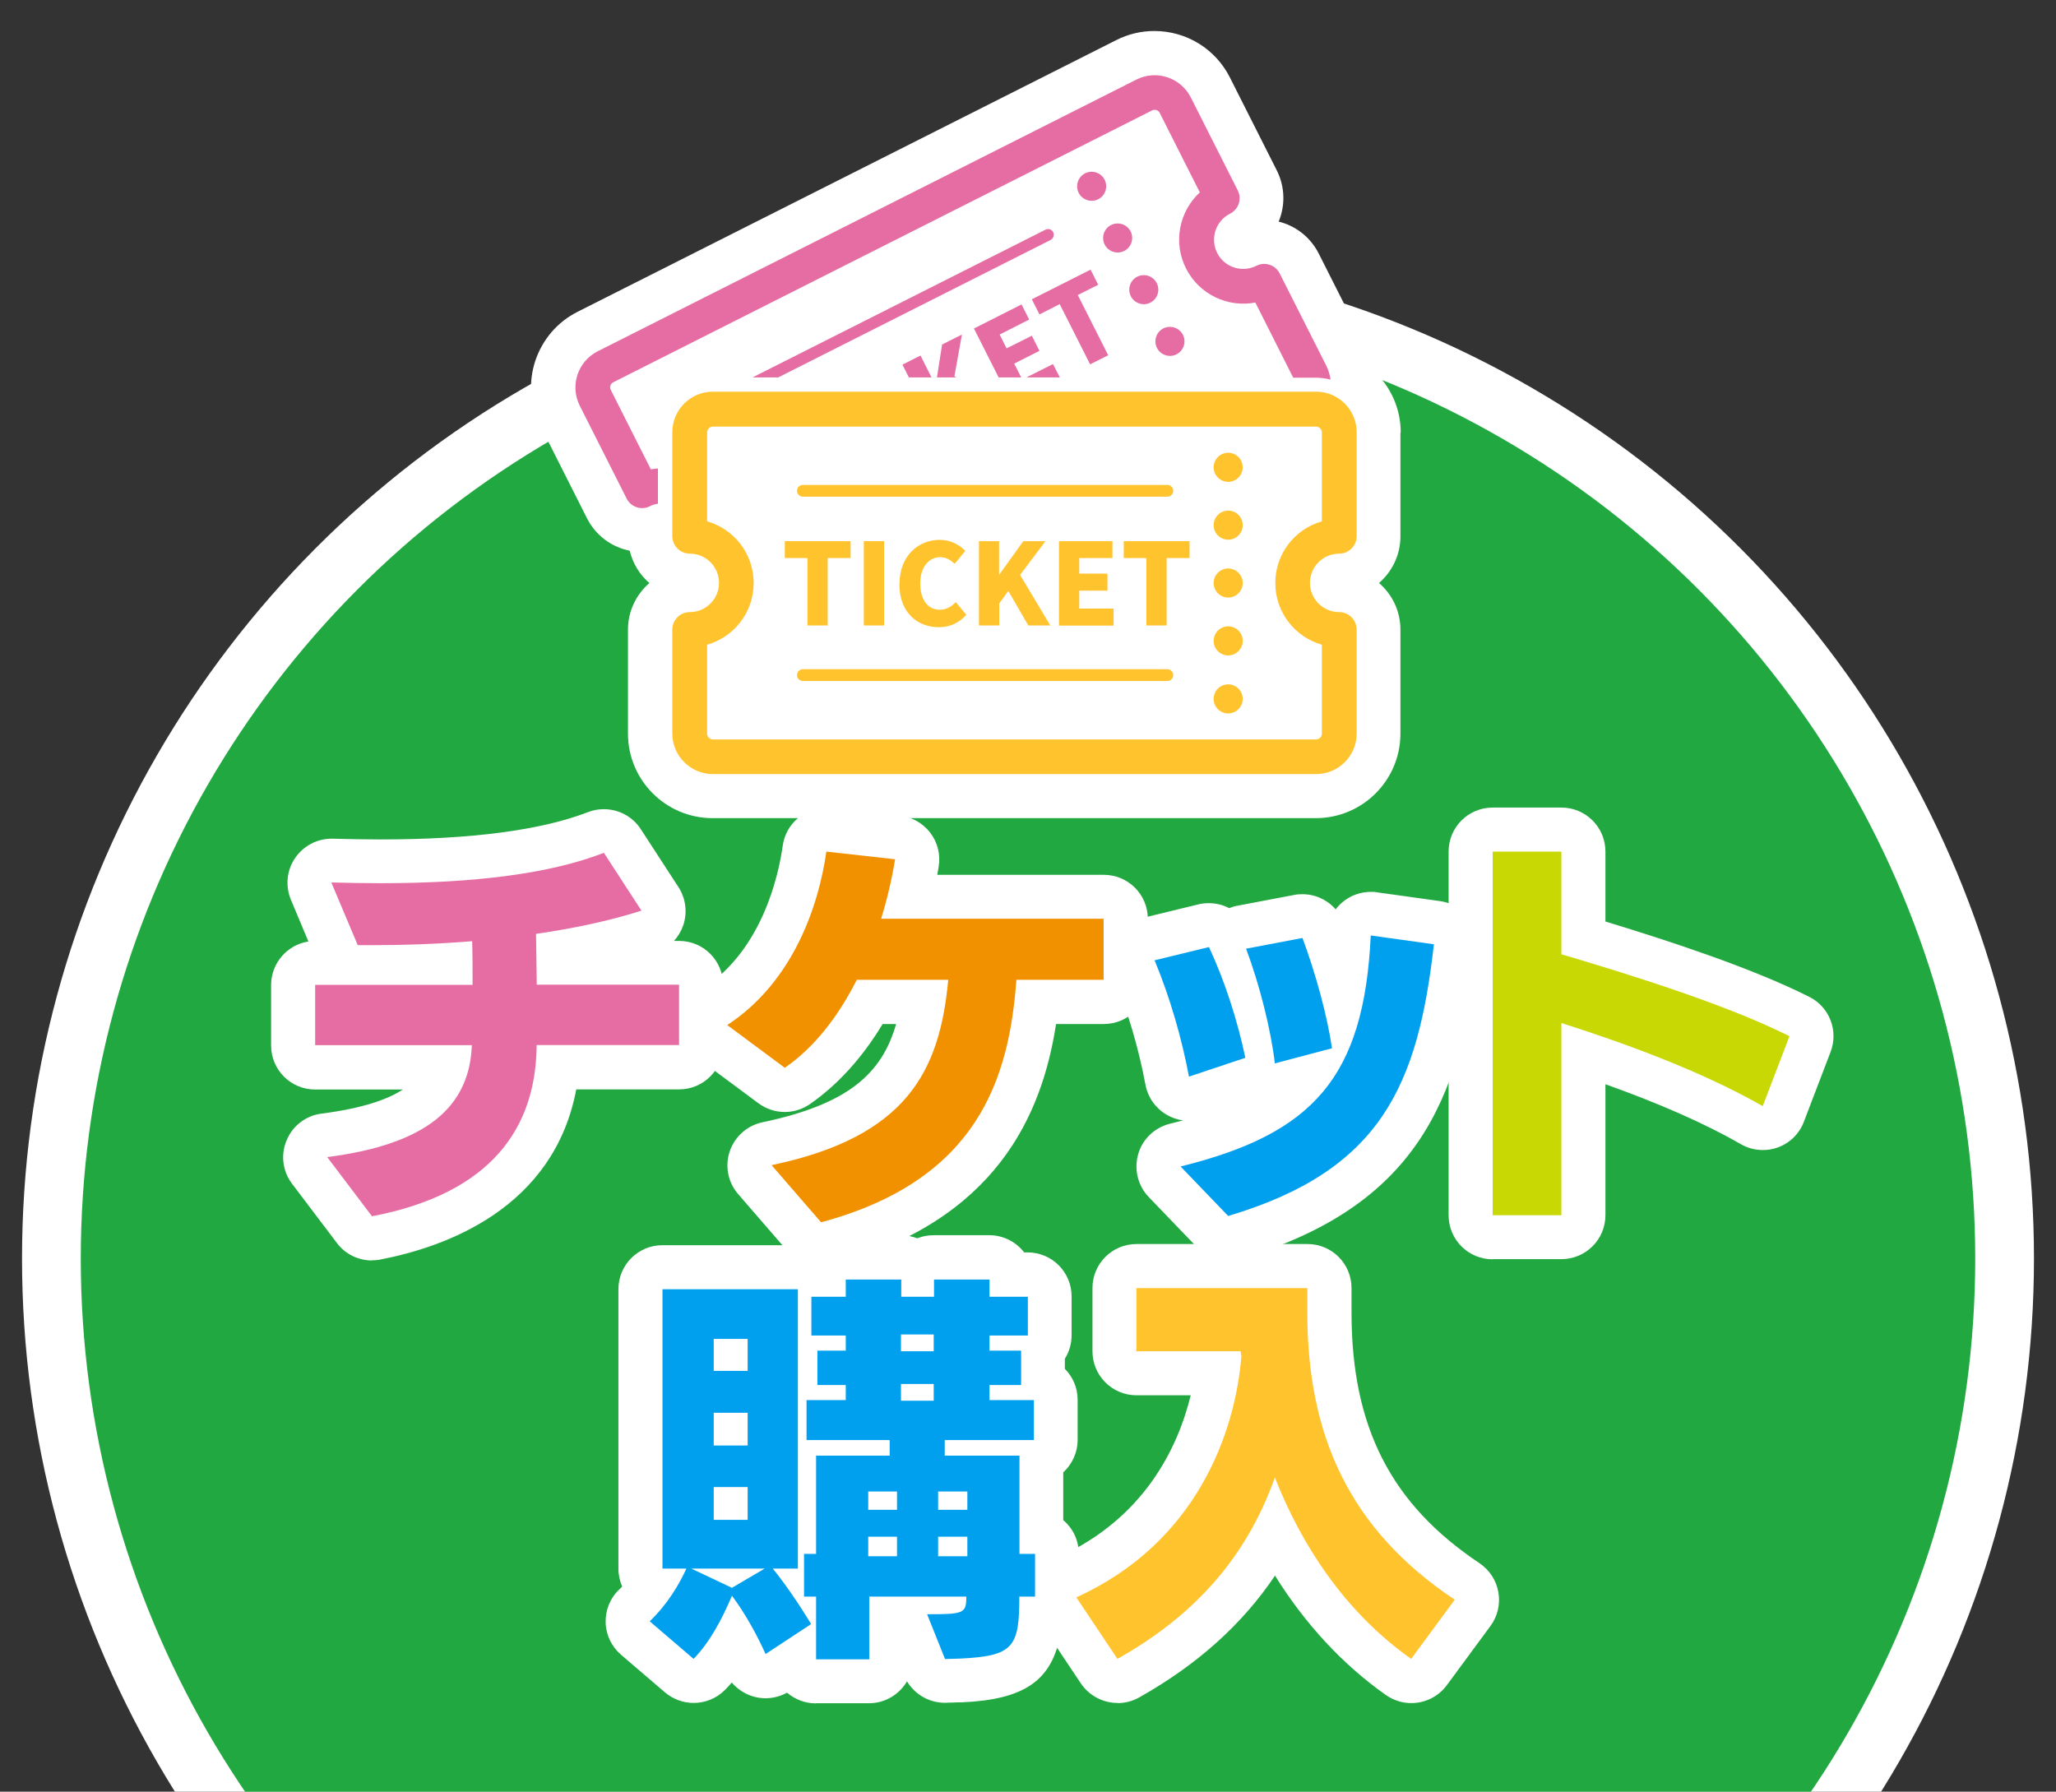
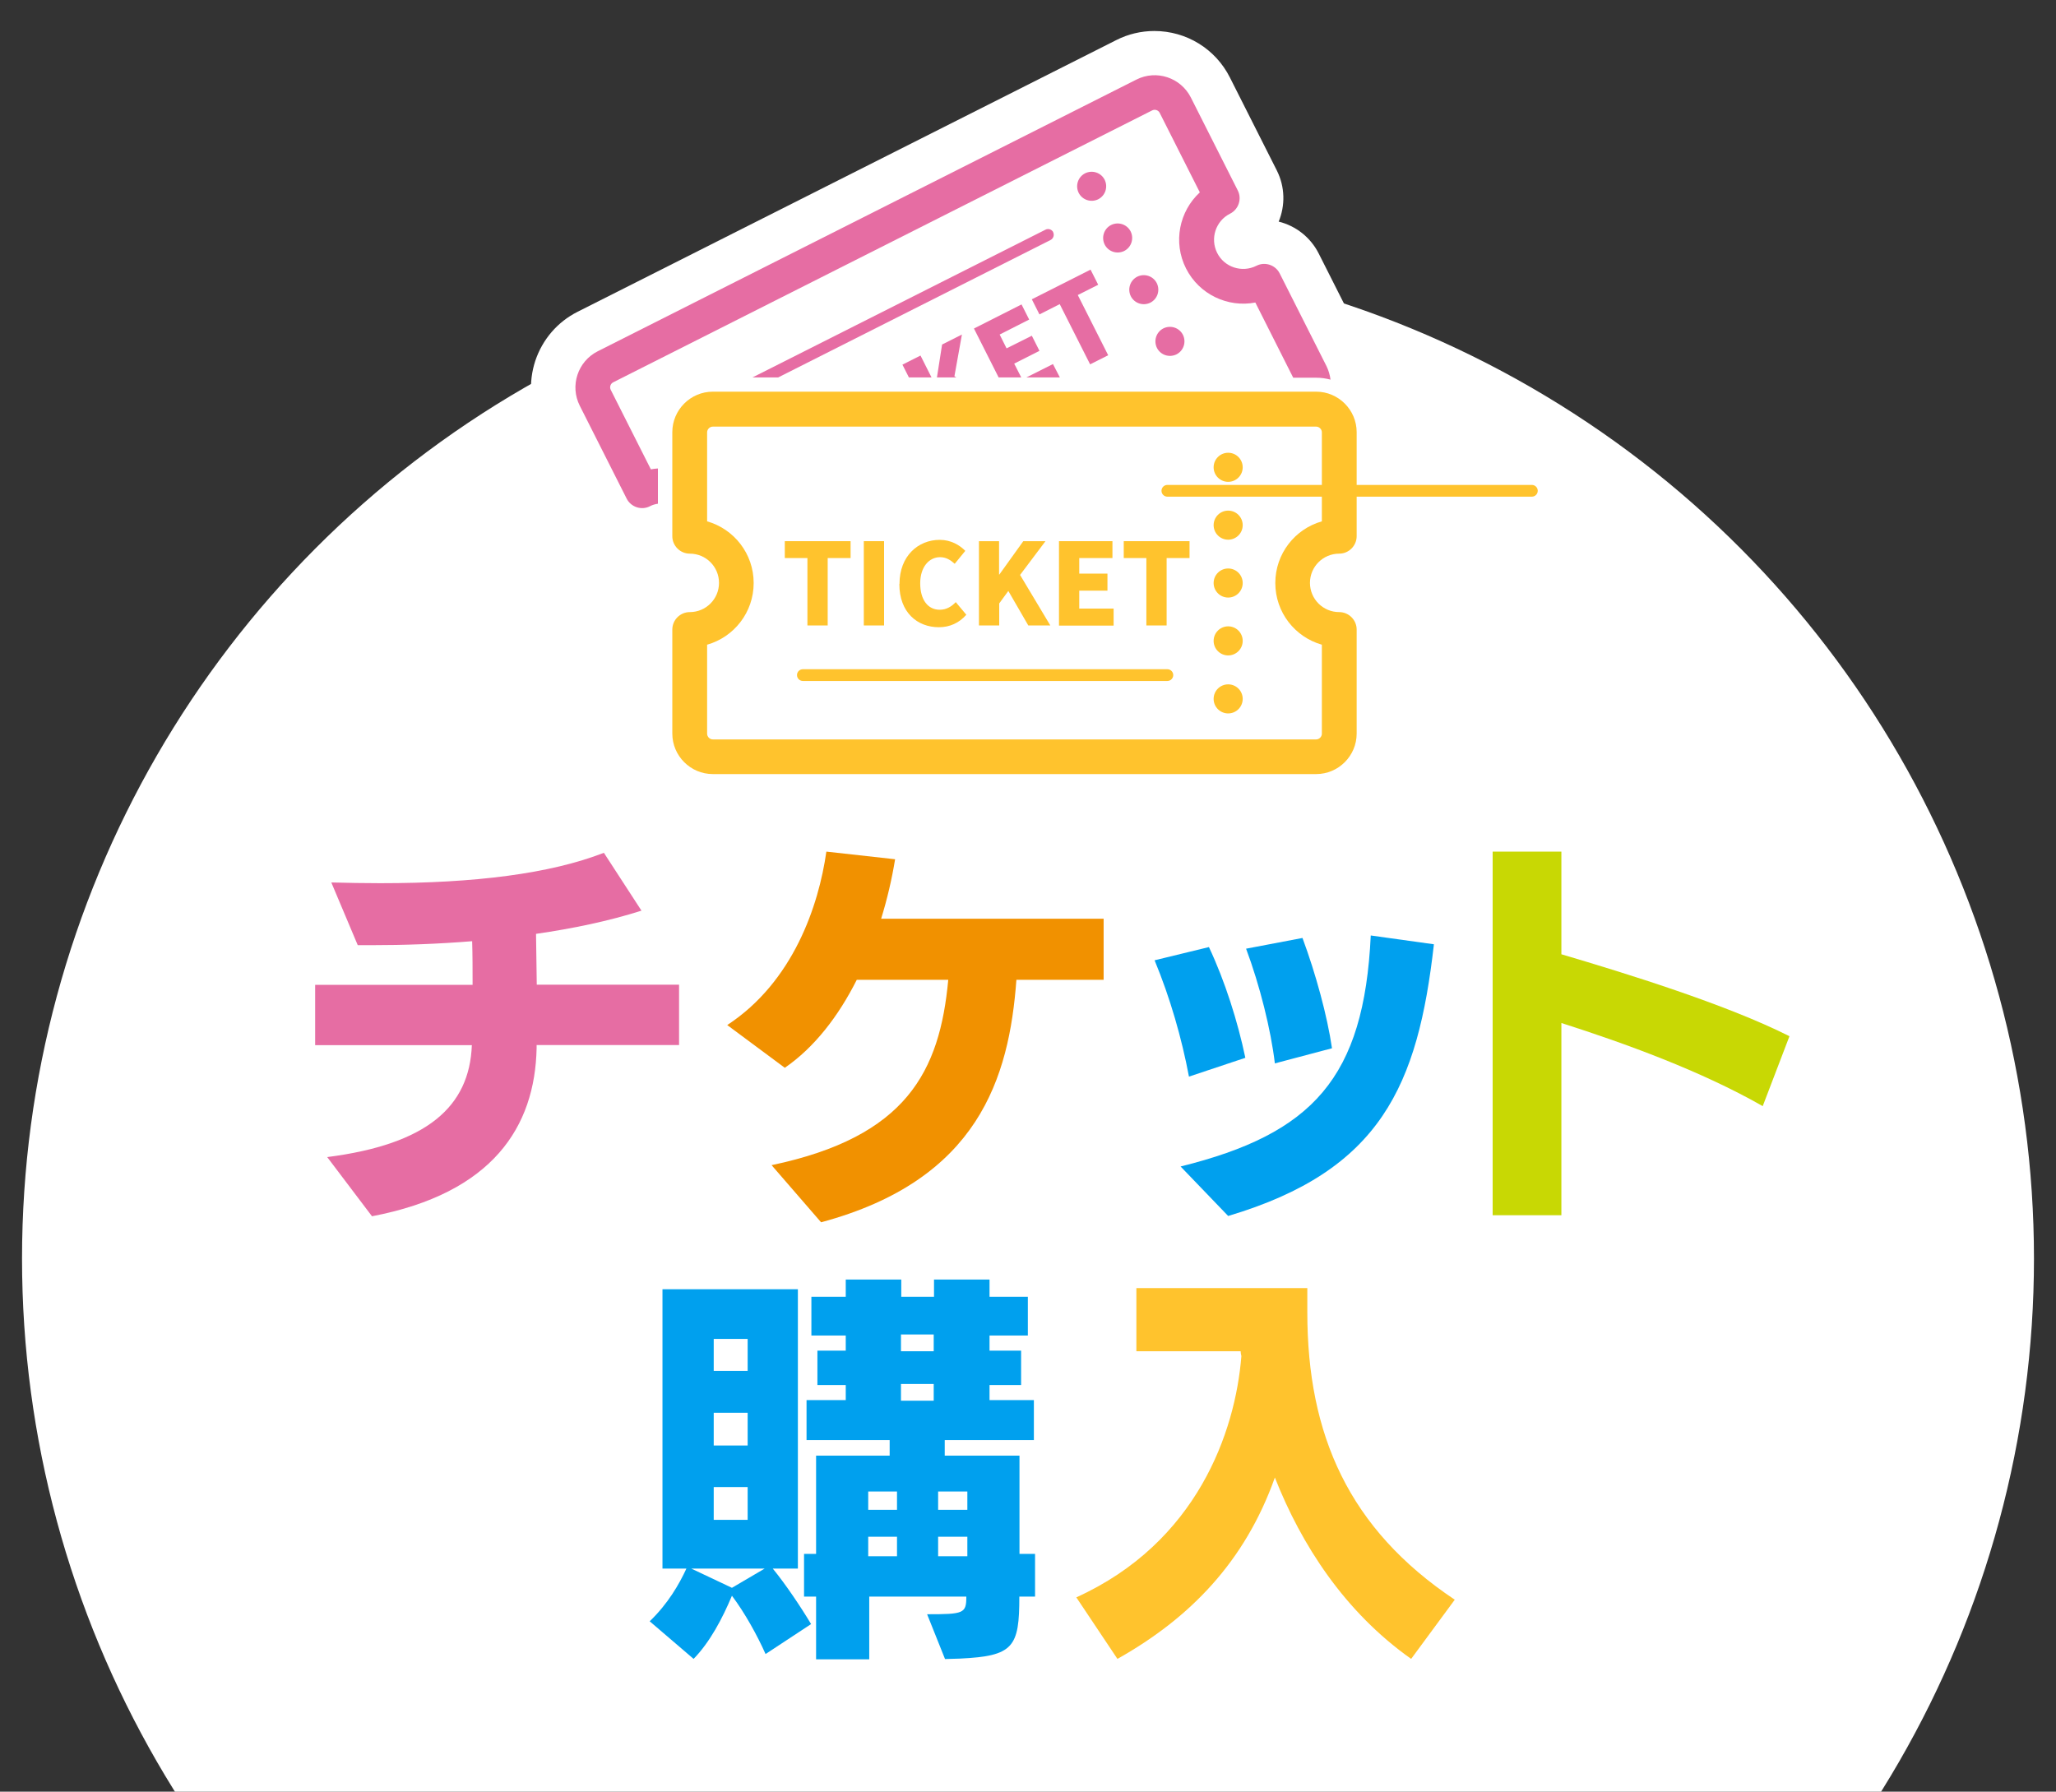
<svg xmlns="http://www.w3.org/2000/svg" id="_レイヤー_1" viewBox="0 0 140 122">
  <rect x="0" y="0" width="140" height="122" fill="#333333" stroke="none" />
  <defs>
    <style>.cls-1{fill:#e66da3;}.cls-2{fill:#f19100;}.cls-3{fill:#21a841;}.cls-4{fill:#fff;}.cls-5{fill:#ffc32d;}.cls-6{fill:#00a0ee;}.cls-7{fill:#c8d804;}</style>
  </defs>
  <circle class="cls-4" cx="70" cy="85.7" r="68.5" />
-   <circle class="cls-3" cx="70" cy="85.7" r="64.5" />
-   <path class="cls-4" d="M25.33,85.83c-.93,0-1.82-.43-2.39-1.19l-3.05-4.03c-.65-.85-.79-1.99-.37-2.97.41-.99,1.32-1.68,2.38-1.81,2.78-.36,4.49-.96,5.53-1.64h-5.97c-1.66,0-3-1.34-3-3v-4.11c0-1.5,1.1-2.75,2.54-2.97l-1.19-2.84c-.39-.94-.29-2.01.29-2.85.56-.82,1.49-1.31,2.48-1.31.02,0,.05,0,.07,0,1.17.03,2.24.05,3.27.05,6.18,0,10.94-.63,14.12-1.86.35-.14.72-.2,1.08-.2.99,0,1.95.49,2.52,1.37l2.56,3.94c.51.79.62,1.76.31,2.64-.14.38-.35.73-.62,1.02h.35c1.66,0,3,1.34,3,3v4.11c0,1.66-1.34,3-3,3h-7c-1.53,8.08-8.84,10.72-13.36,11.59-.19.04-.38.05-.57.05Z" />
  <path class="cls-4" d="M55.91,86.24c-.86,0-1.69-.37-2.27-1.03l-3.37-3.89c-.7-.8-.92-1.92-.58-2.92.34-1.01,1.19-1.76,2.23-1.98,5.84-1.23,8.13-3.31,9.1-6.69h-.92c-1.4,2.32-3.07,4.15-4.96,5.46-.51.35-1.11.53-1.7.53-.63,0-1.26-.2-1.79-.59l-3.92-2.91c-.79-.58-1.24-1.52-1.21-2.5.03-.98.54-1.88,1.36-2.42,4.03-2.64,5.13-7.67,5.42-9.72.21-1.49,1.49-2.58,2.97-2.58.11,0,.22,0,.33.02l4.68.52c.82.09,1.56.51,2.06,1.16.5.65.71,1.48.58,2.29-.03.19-.06.39-.1.58h11.34c1.66,0,3,1.34,3,3v4.16c0,1.66-1.34,3-3,3h-3.25c-.95,6.16-4.05,13.41-15.21,16.41-.26.07-.52.1-.78.1Z" />
  <path class="cls-4" d="M83.63,85.8c-.81,0-1.59-.32-2.17-.92l-3.24-3.37c-.74-.77-1.01-1.88-.72-2.91s1.12-1.82,2.16-2.08c.31-.08.61-.15.9-.23-.4-.05-.78-.18-1.13-.39-.75-.44-1.27-1.18-1.43-2.03-.47-2.52-1.22-5.05-2.16-7.32-.34-.81-.3-1.73.1-2.51.4-.78,1.12-1.35,1.97-1.56l3.7-.9c.24-.06.47-.08.71-.08.49,0,.96.12,1.38.34.19-.08.38-.14.58-.17l3.84-.73c.19-.04.38-.05.57-.05.87,0,1.69.38,2.26,1.03.14-.18.3-.35.48-.5.54-.45,1.22-.69,1.92-.69.14,0,.28,0,.41.03l4.3.6c1.61.22,2.75,1.69,2.57,3.31-1.18,10.37-4.29,17.51-16.14,21.04-.28.08-.57.12-.86.12Z" />
  <path class="cls-4" d="M101.64,85.75c-1.66,0-3-1.34-3-3v-24.76c0-1.66,1.34-3,3-3h4.68c1.66,0,3,1.34,3,3v4.76c4.5,1.37,10.05,3.2,13.88,5.13,1.38.69,2,2.31,1.45,3.75l-1.82,4.76c-.31.82-.97,1.46-1.79,1.75-.33.12-.67.17-1.01.17-.52,0-1.03-.13-1.49-.4-2.44-1.4-5.48-2.74-9.22-4.08v8.91c0,1.66-1.34,3-3,3h-4.68Z" />
  <path class="cls-4" d="M55.56,115.99c-.75,0-1.44-.28-1.97-.73-.45.25-.95.38-1.46.38-.28,0-.57-.04-.84-.12-.57-.17-1.08-.5-1.46-.95-.15.17-.3.34-.45.49-.59.6-1.37.9-2.15.9-.69,0-1.38-.24-1.95-.72l-2.99-2.56c-.64-.55-1.03-1.35-1.05-2.2-.02-.85.31-1.67.93-2.25.07-.07.14-.13.2-.2-.17-.37-.26-.79-.26-1.22v-19.02c0-1.66,1.34-3,3-3h9.22c.39,0,.76.07,1.1.21.54-.55,1.3-.89,2.13-.89h3.78c.39,0,.77.08,1.12.21.35-.14.72-.21,1.12-.21h3.78c.97,0,1.83.46,2.38,1.17h.23c1.66,0,3,1.34,3,3v2.64c0,.59-.17,1.14-.46,1.6v.69c.54.54.87,1.29.87,2.11v2.72c0,.88-.38,1.67-.98,2.22v3.25c.65.55,1.06,1.37,1.06,2.29v2.91c0,1-.49,1.88-1.23,2.42-.55,3.33-2.49,4.6-6.75,4.79-.04,0-.09,0-.13,0-.12,0-.25,0-.39.01-.22,0-.44.02-.62.02-1.07,0-2.04-.57-2.58-1.46-.52.89-1.49,1.49-2.59,1.49h-3.62Z" />
  <path class="cls-4" d="M76.1,115.96c-.97,0-1.92-.47-2.5-1.33l-2.8-4.19c-.49-.73-.63-1.64-.39-2.49.24-.85.84-1.55,1.65-1.91,5.91-2.68,8.16-7.52,9.02-11.03h-3.69c-1.66,0-3-1.34-3-3v-4.3c0-1.66,1.34-3,3-3h11.64c1.66,0,3,1.34,3,3v1.66c0,7.78,2.68,13.05,8.71,17.07.68.46,1.15,1.17,1.29,1.98s-.05,1.64-.54,2.3l-2.97,4.03c-.59.8-1.5,1.22-2.42,1.22-.6,0-1.2-.18-1.73-.55-2.95-2.08-5.5-4.84-7.55-8.13-2.24,3.33-5.3,6.07-9.24,8.29-.46.26-.97.39-1.47.39Z" />
  <path class="cls-1" d="M36.54,71.18v.19c-.11,5.36-2.99,9.88-11.21,11.45l-3.05-4.03c6.8-.87,9.69-3.43,9.85-7.62h-10.67v-4.11h10.72c0-1.01,0-2.04-.03-2.97-2.34.19-4.65.27-6.86.27h-.93l-1.8-4.27c1.14.03,2.26.05,3.35.05,6.45,0,11.56-.65,15.21-2.07l2.56,3.94c-2.23.71-4.68,1.22-7.18,1.58l.05,3.46h9.69v4.11h-9.71Z" />
  <path class="cls-2" d="M69.21,66.72c-.49,6.67-2.58,13.63-13.3,16.51l-3.37-3.89c9.2-1.93,11.45-6.39,12.03-12.62h-6.23c-1.25,2.48-2.88,4.6-4.9,5.99l-3.92-2.91c4.49-2.94,6.23-8.13,6.75-11.81l4.68.52c-.22,1.36-.54,2.72-.95,4.05h15.15v4.16h-5.93Z" />
  <path class="cls-6" d="M80.96,73.31c-.49-2.61-1.28-5.36-2.34-7.92l3.7-.9c1.09,2.31,1.96,5.06,2.48,7.54l-3.84,1.28ZM80.39,79.43c9.01-2.23,12.49-6.04,12.95-15.73l4.3.6c-1.09,9.6-3.59,15.4-14.01,18.5l-3.24-3.37ZM86.81,72.41c-.27-2.29-1.03-5.33-1.96-7.81l3.84-.73c.9,2.42,1.69,5.31,2.01,7.51l-3.89,1.03Z" />
  <path class="cls-7" d="M120.03,75.32c-4.19-2.39-9.36-4.27-13.71-5.66v13.09h-4.68v-24.76h4.68v6.99c4.33,1.28,11.21,3.4,15.53,5.58l-1.82,4.76Z" />
  <path class="cls-6" d="M52.13,112.63c-.57-1.28-1.41-2.8-2.29-3.97-.65,1.55-1.5,3.16-2.61,4.3l-2.99-2.56c1.25-1.2,2.01-2.53,2.5-3.59h-1.63v-19.02h9.22v19.02h-1.71c.87,1.06,1.93,2.64,2.61,3.78l-3.1,2.04ZM47.07,106.81l2.77,1.31,2.23-1.31h-5.01ZM50.91,91.17h-2.31v2.18h2.31v-2.18ZM50.91,96.2h-2.31v2.23h2.31v-2.23ZM50.91,101.26h-2.31v2.23h2.31v-2.23ZM69.41,108.72c0,3.43-.38,4.05-4.05,4.22-.3,0-.71.03-1.01.03l-1.22-3.05c2.5,0,2.67-.05,2.67-1.2h-6.61v4.27h-3.62v-4.27h-.82v-2.91h.82v-6.69h5.01v-1.06h-5.66v-2.72h2.67v-1.03h-1.93v-2.34h1.93v-1.03h-2.34v-2.64h2.34v-1.17h3.78v1.17h2.23v-1.17h3.78v1.17h2.61v2.64h-2.61v1.03h2.15v2.34h-2.15v1.03h3.02v2.72h-6.07v1.06h5.09v6.69h1.06v2.91h-1.06ZM61.08,101.56h-1.96v1.25h1.96v-1.25ZM61.08,104.64h-1.96v1.33h1.96v-1.33ZM63.58,90.87h-2.23v1.14h2.23v-1.14ZM63.58,94.24h-2.23v1.14h2.23v-1.14ZM65.87,101.56h-1.99v1.25h1.99v-1.25ZM65.87,104.64h-1.99v1.33h1.99v-1.33Z" />
  <path class="cls-5" d="M96.09,112.96c-4.54-3.21-7.48-7.78-9.28-12.35-2.04,5.74-5.79,9.58-10.72,12.35l-2.8-4.19c8.22-3.73,10.83-11.26,11.24-16.43-.03-.11-.05-.22-.05-.33h-7.1v-4.3h11.64v1.66c0,8.33,2.83,14.75,10.04,19.56l-2.97,4.03Z" />
  <path class="cls-4" d="M95.38,29.45c0-1.67-.72-3.18-1.87-4.23-.1-.57-.26-1.13-.52-1.63l-3.19-6.32c-.56-1.11-1.56-1.89-2.73-2.18.45-1.09.44-2.36-.13-3.49l-3.19-6.32c-.98-1.95-2.96-3.17-5.15-3.17-.89,0-1.79.21-2.59.62l-36.68,18.5c-1.37.69-2.39,1.88-2.88,3.34-.48,1.46-.37,3.02.33,4.4l3.19,6.32c.59,1.17,1.67,1.96,2.91,2.21.21.87.68,1.64,1.34,2.2-.89.77-1.46,1.91-1.46,3.17v7.08c0,3.18,2.58,5.76,5.76,5.76h41.08c3.18,0,5.76-2.58,5.76-5.76v-7.08c0-1.27-.57-2.41-1.46-3.17.89-.77,1.46-1.91,1.46-3.17v-7.08Z" />
  <path class="cls-5" d="M89.62,52.71h-41.08c-1.52,0-2.76-1.24-2.76-2.76v-7.08c0-.65.53-1.19,1.19-1.19,1.1,0,1.99-.89,1.99-1.99s-.89-1.99-1.99-1.99c-.65,0-1.19-.53-1.19-1.19v-7.08c0-1.52,1.24-2.76,2.76-2.76h41.08c1.52,0,2.76,1.24,2.76,2.76v7.08c0,.65-.53,1.19-1.19,1.19-1.1,0-1.99.89-1.99,1.99s.89,1.99,1.99,1.99c.65,0,1.19.53,1.19,1.19v7.08c0,1.52-1.24,2.76-2.76,2.76ZM48.15,43.9v6.06c0,.21.18.39.39.39h41.08c.21,0,.39-.18.39-.39v-6.06c-1.83-.52-3.17-2.2-3.17-4.2s1.34-3.68,3.17-4.2v-6.06c0-.21-.18-.39-.39-.39h-41.08c-.21,0-.39.18-.39.39v6.06c1.83.52,3.17,2.2,3.17,4.2s-1.34,3.68-3.17,4.2Z" />
  <circle class="cls-5" cx="83.63" cy="31.82" r=".99" />
  <circle class="cls-5" cx="83.63" cy="35.76" r=".99" />
  <circle class="cls-5" cx="83.63" cy="39.7" r=".99" />
  <circle class="cls-5" cx="83.63" cy="43.64" r=".99" />
  <circle class="cls-5" cx="83.63" cy="47.59" r=".99" />
-   <path class="cls-5" d="M79.49,33.82h-24.82c-.22,0-.4-.18-.4-.4s.18-.4.4-.4h24.82c.22,0,.4.18.4.4s-.18.4-.4.4Z" />
+   <path class="cls-5" d="M79.49,33.82c-.22,0-.4-.18-.4-.4s.18-.4.4-.4h24.82c.22,0,.4.18.4.4s-.18.4-.4.4Z" />
  <path class="cls-5" d="M79.49,46.37h-24.82c-.22,0-.4-.18-.4-.4s.18-.4.4-.4h24.82c.22,0,.4.18.4.4s-.18.4-.4.4Z" />
  <path class="cls-5" d="M54.99,38h-1.55v-1.15h4.48v1.15h-1.56v4.59h-1.38v-4.59Z" />
  <path class="cls-5" d="M58.82,36.85h1.38v5.74h-1.38v-5.74Z" />
  <path class="cls-5" d="M61.25,39.76c0-1.91,1.28-3,2.74-3,.75,0,1.35.35,1.74.75l-.72.88c-.29-.26-.59-.45-1-.45-.74,0-1.35.66-1.35,1.78s.52,1.8,1.33,1.8c.46,0,.82-.23,1.09-.52l.72.86c-.49.56-1.13.85-1.87.85-1.46,0-2.69-1-2.69-2.94Z" />
  <path class="cls-5" d="M66.65,36.85h1.38v2.27h.02l1.63-2.27h1.51l-1.73,2.3,2.06,3.44h-1.5l-1.36-2.35-.62.85v1.5h-1.38v-5.74Z" />
  <path class="cls-5" d="M72.11,36.85h3.64v1.15h-2.26v1.06h1.92v1.16h-1.92v1.22h2.34v1.16h-3.72v-5.74Z" />
  <path class="cls-5" d="M78.07,38h-1.55v-1.15h4.48v1.15h-1.56v4.59h-1.38v-4.59Z" />
  <path class="cls-1" d="M44.32,31.96l-2.73-5.41c-.1-.19-.02-.43.17-.52L78.45,7.52c.19-.1.43-.02.52.17l2.73,5.41c-1.4,1.29-1.84,3.4-.94,5.18.9,1.78,2.86,2.68,4.72,2.32l2.58,5.12h1.57c.34,0,.66.05.97.13-.04-.31-.13-.62-.27-.91l-3.19-6.32c-.29-.58-1.01-.82-1.59-.52-.98.49-2.18.1-2.67-.88-.49-.98-.1-2.18.88-2.67.58-.29.82-1.01.52-1.59l-3.19-6.32c-.69-1.36-2.35-1.91-3.71-1.22l-36.68,18.5c-1.36.69-1.91,2.35-1.22,3.71l3.19,6.32c.29.58,1.01.82,1.59.52.17-.09.35-.14.54-.17v-2.4c-.17.01-.32.03-.48.06Z" />
  <path class="cls-1" d="M74.78,13.57c.49-.25.68-.84.44-1.33-.25-.49-.84-.68-1.33-.44-.49.25-.68.84-.44,1.33.25.49.84.68,1.33.44Z" />
  <path class="cls-1" d="M76.99,15.76c-.25-.49-.84-.68-1.33-.44-.49.25-.68.84-.44,1.33.25.49.84.68,1.33.44.49-.25.68-.84.44-1.33Z" />
  <path class="cls-1" d="M78.77,19.28c-.25-.49-.84-.68-1.33-.44-.49.25-.68.84-.44,1.33.25.49.84.68,1.33.44.49-.25.68-.84.44-1.33Z" />
  <path class="cls-1" d="M79.22,22.36c-.49.25-.68.84-.44,1.33.25.49.84.68,1.33.44.49-.25.68-.84.44-1.33-.25-.49-.84-.68-1.33-.44Z" />
  <path class="cls-1" d="M71.72,15.81c-.1-.19-.34-.27-.53-.17l-19.95,10.06h1.75l18.55-9.36c.19-.1.27-.34.17-.53Z" />
  <polygon class="cls-1" points="65.5 22.78 64.15 23.46 63.8 25.7 65.12 25.7 64.99 25.62 65.5 22.78" />
  <polygon class="cls-1" points="61.45 24.83 61.89 25.7 63.43 25.7 62.68 24.21 61.45 24.83" />
  <polygon class="cls-1" points="70.78 23.89 70.26 22.86 68.54 23.72 68.07 22.78 70.08 21.76 69.56 20.73 66.32 22.37 68 25.7 69.54 25.7 69.06 24.76 70.78 23.89" />
  <polygon class="cls-1" points="69.89 25.7 72.17 25.7 71.7 24.79 69.89 25.7" />
  <polygon class="cls-1" points="74.78 19.39 74.26 18.36 70.26 20.38 70.78 21.41 72.16 20.71 74.23 24.81 75.46 24.19 73.39 20.09 74.78 19.39" />
</svg>